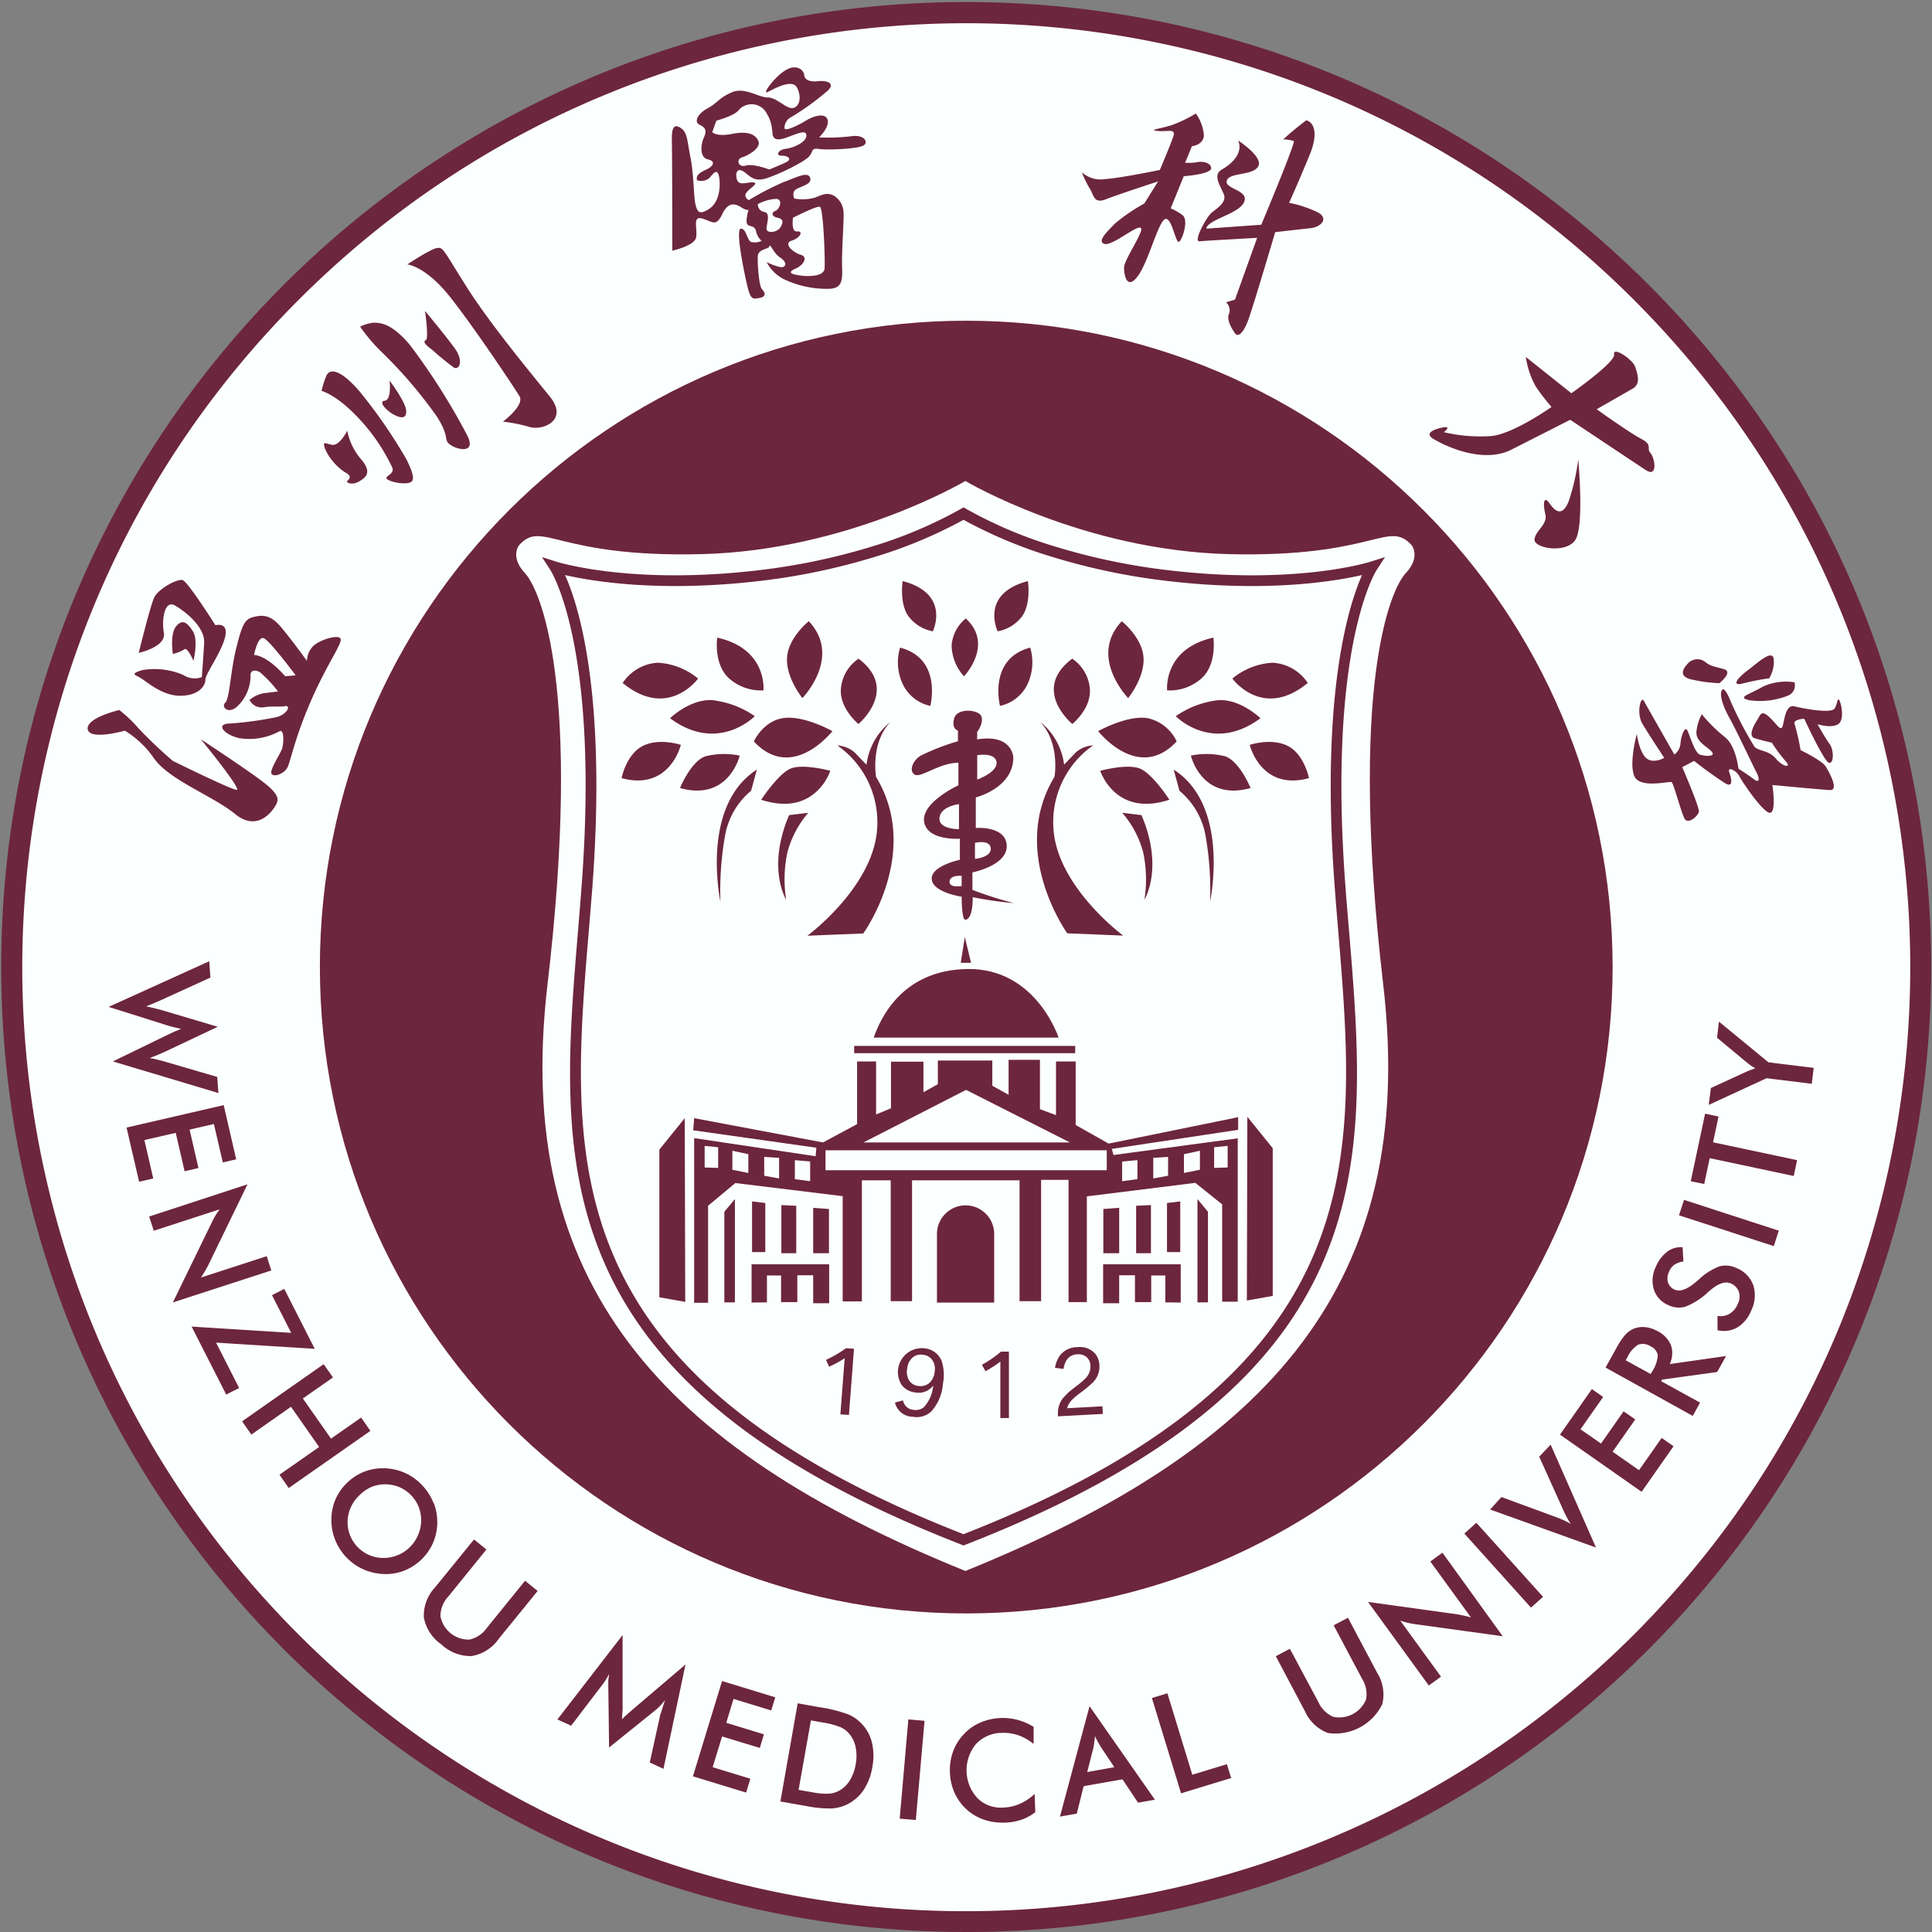
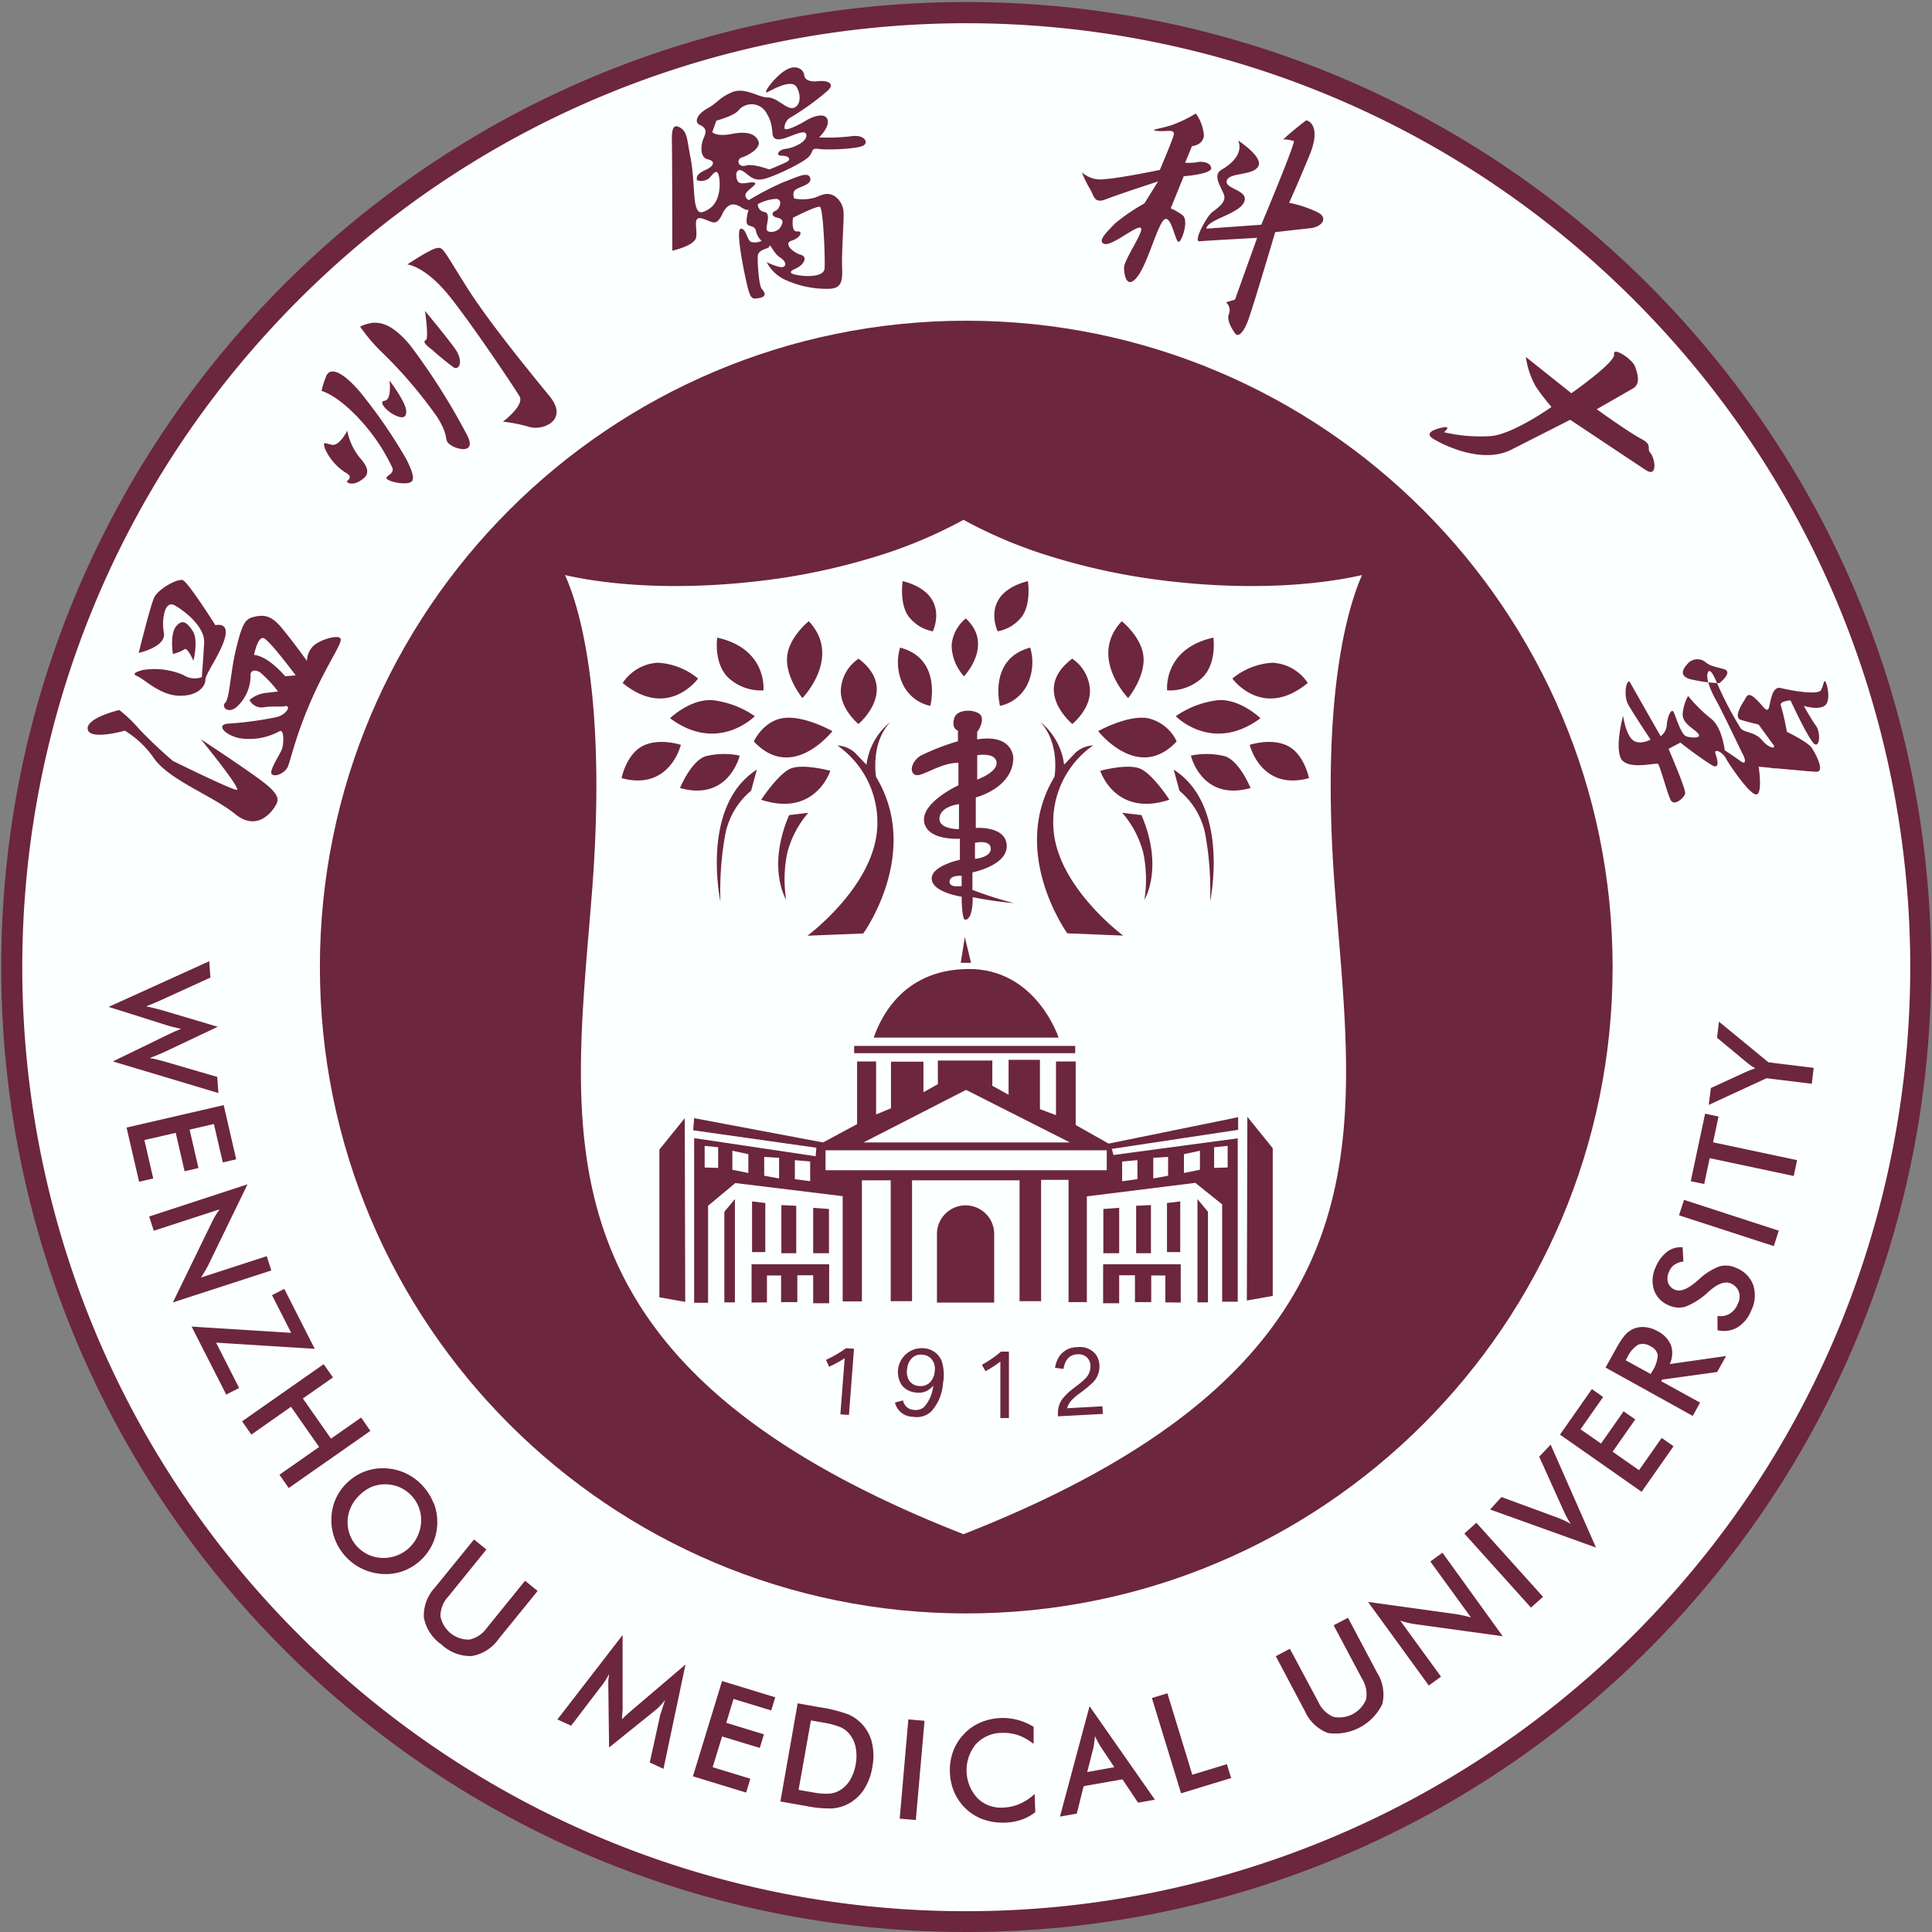
<svg xmlns="http://www.w3.org/2000/svg" width="890" height="890" fill="none">
  <rect width="100%" height="100%" fill="#808080" stroke="none" />
  <path fill="#6C263E" fill-rule="evenodd" d="M445.116 889.995C199.609 890.011.574 691.002.558 445.495S199.55.953 445.059.937 889.601 199.93 889.617 445.438a444.55 444.55 0 0 1-130.186 314.343 442.98 442.98 0 0 1-314.315 130.214" clip-rule="evenodd" />
  <path fill="#FCFFFF" fill-rule="evenodd" d="M137.596 753.018c-169.804-169.841-169.774-445.179.068-614.982 169.842-169.804 445.178-169.773 614.981.068 169.806 169.842 169.775 445.177-.066 614.983a434.87 434.87 0 0 1-307.463 127.332 433.58 433.58 0 0 1-307.52-127.401" clip-rule="evenodd" />
  <path fill="#6C263E" fill-rule="evenodd" d="M445.116 743.252c-164.445 0-297.754-133.308-297.754-297.754 0-164.445 133.309-297.754 297.754-297.754S742.87 281.053 742.87 445.498c-.019 164.436-133.318 297.735-297.754 297.754" clip-rule="evenodd" />
-   <path fill="#FCFFFF" fill-rule="evenodd" d="M444.705 221.574s53.919 32.016 121.301 33.691 73.261-15.992 84.229-4.203c0 0 4.487 5.404-2.687 13.021s-26.296 52.496-10.335 189.632-52.117 213.115-192.508 269.973c-140.391-56.89-208.595-132.932-192.508-269.973s-3.161-181.92-10.335-189.632-2.687-13.021-2.687-13.021c10.936-11.789 16.846 5.91 84.229 4.203s121.301-33.691 121.301-33.691" clip-rule="evenodd" />
  <path fill="#6C263E" fill-rule="evenodd" d="M400.837 252.01a203.3 203.3 0 0 0 41.782-17.573l1.233-.727 1.264.727a202 202 0 0 0 41.75 17.573 293 293 0 0 0 49.336 10.43c60.43 7.49 95.101-3.667 95.196-3.698l6.637-2.118-3.793 5.847s-23.072 34.766-14.317 147.66c.442 5.784.948 11.947 1.485 18.079 8.976 107.964 17.289 207.742-176.642 283.373l-.916.348-.885-.348c-193.962-75.631-185.65-175.409-176.643-283.373.506-6.132 1.012-12.295 1.454-18.079 8.786-113.052-14.317-147.565-14.317-147.66l-3.793-5.847 6.637 2.118s34.766 11.188 95.196 3.698a292 292 0 0 0 49.336-10.43" clip-rule="evenodd" />
  <path fill="#FCFFFF" fill-rule="evenodd" d="M443.852 239.462a214.4 214.4 0 0 0 41.561 17.289 296 296 0 0 0 50.189 10.619c47.408 5.879 79.645.348 91.845-2.465-5.973 13.4-19.5 54.803-12.452 145.606.474 6.321.979 12.231 1.453 18.11 8.818 105.877 16.941 203.759-172.596 278.127-189.633-74.241-181.415-172.123-172.597-278.127.505-5.879.979-11.758 1.485-18.11 7.017-90.803-6.321-132.206-12.484-145.606 12.2 2.813 44.248 8.344 91.845 2.465a296 296 0 0 0 50.189-10.619 213.5 213.5 0 0 0 41.562-17.289" clip-rule="evenodd" />
  <path fill="#6C263E" fill-rule="evenodd" d="m319.326 520.687.443-5.594 59.355 11.188 15.708-8.439v-28.855h8.754v24.399l6.859-2.844v-21.46h14.949v14.064l6.637-3.698v-10.904h25.095v11.631l7.49 4.14v-16.087h14.444v22.724l7.396 2.75v-24.715h9.07v29.266l15.171 8.565 59.671-12.168v5.816l-58.186 8.786.759 2.813 57.237-7.68v75.252h-7.174v-44.816l-12.358-9.924-49.968 6.226v48.704h-8.439v-56.321h-12.642v55.91h-9.924v-55.689h-49.525v55.689h-9.83v-55.689h-13.274v55.784h-8.849v-48.483l-49.463-6.037-12.547 10.462v44.69h-6.416V524.29l55.973 8.344.316-3.919zM393.473 481.812h101.832v3.35H393.473zM402.322 477.988h85.335s-10.335-31.921-41.751-31.605-40.897 24.525-43.426 31.605z" clip-rule="evenodd" />
  <path fill="#6C263E" fill-rule="evenodd" d="m338.542 552.387-4.867 5.815v41.751h4.867zM346.444 553.43v23.356h6.1v-22.597zM359.939 555.137v22.187h6.859v-21.871zM374.604 556.401v20.923h7.27v-20.386zM353.302 599.953v-12.389h6.511v12.263h7.49v-12.358h7.301v12.895h7.364v-17.952h-35.745v17.636zM551.626 552.387v47.566h4.835v-41.751zM543.693 553.43l-6.1.759v22.597h6.1zM530.197 555.137l-6.826.316v21.871h6.826zM515.564 556.401l-7.301.537v20.386h7.301zM536.834 599.953l7.08.095v-17.636h-35.746v17.952h7.396v-12.895h7.269v12.358h7.491v-12.263h6.51zM444.452 431.655l-1.865 11.883h4.741zM431.62 600.048h26.359v-31.605c0-7.279-5.901-13.18-13.179-13.18-7.273.016-13.164 5.907-13.18 13.18zM315.439 515.093l.221 84.639-11.915-2.118v-68.046zM574.603 514.461l-.221 84.639 11.915-2.118v-68.046zM363.511 375.492l8.849-1.075a45.65 45.65 0 0 0-9.671 18.395 60 60 0 0 0-.537 21.649s-9.071-14.57 1.359-38.969M348.656 354.538l-2.655 9.734a34.76 34.76 0 0 0-12.01 20.733 146 146 0 0 0-2.117 30.31s-9.482-43.963 16.782-60.777M350.647 368.412s7.712-11.757 13.401-14.285 18.458.948 18.458.948-6.859 21.555-31.859 13.337M347.266 341.548s4.235-9.482 13.716-10.778c9.482-1.296 22.472 6.037 22.472 6.037s-18.458 23.767-36.188 4.741M313.228 363.008c22.566 6.321 27.528-14.918 27.528-14.918a35 35 0 0 0-15.803.316c-6.732 2.339-11.694 14.602-11.694 14.602zM286.33 358.457s2.118-10.873 9.703-14.792c7.586-3.919 17.604-.537 17.604-.537s-5.056 21.365-27.307 15.329M308.675 330.865c22.124 16.467 39.033-.948 39.033-.948a42.8 42.8 0 0 0-19.722-7.396c-10.24-.505-19.311 8.344-19.311 8.344M286.868 314.588a20.77 20.77 0 0 1 16.118-9.292 31.6 31.6 0 0 1 18.584 7.301s-13.811 19.216-34.765 1.991zM330.42 293.571s-1.896 12.357 5.468 18.963a22.12 22.12 0 0 0 15.802 5.499s1.991-19.121-21.302-24.304zM372.581 286.175s-9.481 7.491-10.018 16.814 7.079 18.584 7.079 18.584 18.426-18.963 2.939-35.398M395.464 303.4c18.963 14.254 0 30.12 0 30.12s-9.197-7.491-8.028-16.814a18.52 18.52 0 0 1 8.123-13.306zM525.836 375.492c10.43 24.399 1.359 38.969 1.359 38.969a60.1 60.1 0 0 0-.537-21.649 45.5 45.5 0 0 0-9.703-18.395zM540.69 354.538l2.624 9.734a34.77 34.77 0 0 1 12.041 20.733 144.7 144.7 0 0 1 2.086 30.31s9.482-43.963-16.751-60.777M538.699 368.412c-25 8.218-31.858-13.337-31.858-13.337s12.642-3.477 18.458-.948 13.4 14.285 13.4 14.285M542.05 341.548c-17.699 18.963-36.156-4.741-36.156-4.741s12.958-7.301 22.471-6.037a19.31 19.31 0 0 1 13.685 10.778M576.12 363.008c-22.566 6.321-27.528-14.918-27.528-14.918a35 35 0 0 1 15.802.316c6.732 2.339 11.694 14.602 11.694 14.602zM602.985 358.457s-2.086-10.873-9.672-14.792c-7.585-3.919-17.604-.537-17.604-.537s5.057 21.365 27.276 15.329M580.64 330.865s-9.071-8.849-19.28-8.344a42.77 42.77 0 0 0-19.721 7.396s16.782 17.415 39.001.948M602.479 314.588c-20.891 17.225-34.766-1.991-34.766-1.991a31.6 31.6 0 0 1 18.552-7.301 20.77 20.77 0 0 1 16.151 9.292zM558.927 293.571s1.896 12.357-5.468 18.963a22.13 22.13 0 0 1-15.803 5.499s-1.991-19.121 21.302-24.304zM516.765 286.175s9.482 7.491 10.019 16.814-7.08 18.584-7.08 18.584-18.457-18.963-2.939-35.398M493.883 303.4a18.53 18.53 0 0 1 8.122 13.306c1.138 9.482-8.027 16.814-8.027 16.814s-19.185-15.803 0-30.12zM385.666 343.349a43.14 43.14 0 0 1 18.331 39.317c-2.307 26.422-32.048 48.388-32.048 48.388l25.727-1.043s26.991-37.199 5.91-72.092c0 0-2.749-15.423 6.543-25.284a29.92 29.92 0 0 0-10.967 19.659l-5.5-5.721a13.42 13.42 0 0 0-7.996-3.161zM414.648 298.312a23.58 23.58 0 0 0 1.264 16.94 18.27 18.27 0 0 0 12.643 9.924s5.72-21.776-14.002-26.864zM415.818 267.781s-1.707 10.904 3.16 16.719a18.12 18.12 0 0 0 10.746 6.321s8.439-17.351-14.001-23.167zM447.96 409.942v-8.06s16.151-3.16 15.803-12.357c-.348-9.198-14.254-8.123-14.254-8.123v-14.064s17.098-4.235 17.288-18.173c0 0 0-11.189-16.656-8.565v-3.382s3.161-4.109 1.896-7.301c-1.264-3.192-12.01-4.109-12.642 1.801 0 0-1.043 3.698 1.896 4.868v4.867a104.5 104.5 0 0 0-17.382 6.763c-4.109 2.75-5.152 7.617-2.213 8.755s11.283-5.594 19.817-5.594v10.367s-17.194 7.933-15.803 16.814 16.466 7.806 16.466 7.806v9.703s-13.495 2.844-12.958 8.976c.538 6.131 13.78 8.028 13.78 8.028s0 10.366 1.58 10.587 3.603-2.433 3.509-10.366a171 171 0 0 0 18.963 2.75 183 183 0 0 1-19.09-6.1m2.213-62.042s8.217-1.485 8.881 3.161-8.881 8.059-8.881 8.059zm-1.043 40.36s6.953-1.675 7.269 2.529-7.269 4.867-7.269 4.867zm-7.364-6.321s-9.482.222-8.976-5.183c.505-5.404 8.976-6.321 8.976-6.321zm1.232 26.201s-5.784 1.075-5.562-2.086 5.562-2.56 5.562-2.56zM503.68 343.349a13.42 13.42 0 0 0-7.996 3.161l-5.499 5.72a29.93 29.93 0 0 0-10.967-19.658c9.292 9.924 6.542 25.284 6.542 25.284-21.081 34.766 5.91 72.092 5.91 72.092l25.727 1.043s-29.74-21.966-32.048-48.388a43.14 43.14 0 0 1 18.331-39.317zM474.698 298.312c-19.721 5.088-14.032 26.864-14.032 26.864a18.32 18.32 0 0 0 12.642-9.924 23.77 23.77 0 0 0 1.264-16.94zM473.529 267.781s1.675 10.904-3.161 16.719a18.13 18.13 0 0 1-10.777 6.321s-8.439-17.351 14.033-23.167zM444.895 284.911c13.179 12.042-.822 26.643-.822 26.643a21.67 21.67 0 0 1-5.689-14.38 17.73 17.73 0 0 1 6.511-12.263" clip-rule="evenodd" />
  <path fill="#FCFFFF" fill-rule="evenodd" d="m445.021 502.071-47.25 24.21h95.1zM380.293 529.884v9.197h129.551v-9.197zM324.605 527.861v9.956l6.226.19v-9.514zM337.373 530.105v8.755l7.364 1.485v-8.659zM352.038 532.95v8.66l6.858 1.264v-9.513zM366.166 534.435v8.755l7.048.948v-9.071zM565.532 527.861l-6.226.632v9.514l6.226-.19zM552.764 530.105l-7.364 1.581v8.659l7.364-1.485zM538.099 532.95l-6.827.411v9.513l6.827-1.264zM523.971 534.435l-7.048.632v9.071l7.048-.948z" clip-rule="evenodd" />
  <path fill="#6C263E" fill-rule="evenodd" d="m387.12 651.628 1.991-25.948a50 50 0 0 1-7.174 3.919l-1.423-3.161a55.6 55.6 0 0 0 9.229-5.372l3.666.252-2.338 30.5-3.951-.285zM433.801 626.976a9.48 9.48 0 0 0-8.091-5.879c-6.065-.578-11.447 3.872-12.026 9.937a11.04 11.04 0 0 0 1.66 6.94 8.98 8.98 0 0 0 6.321 3.477 8.37 8.37 0 0 0 8.217-3.161 16.64 16.64 0 0 1-4.33 9.988 5.92 5.92 0 0 1-4.614 1.201 5.34 5.34 0 0 1-4.962-4.362l-3.698.98a8.47 8.47 0 0 0 8.217 6.542 9.79 9.79 0 0 0 8.628-2.56 21.4 21.4 0 0 0 5.247-12.642c.692-3.48.496-7.076-.569-10.461m-5.689 10.113a6.31 6.31 0 0 1-5.088 1.359 5.78 5.78 0 0 1-4.267-2.56 7.78 7.78 0 0 1-.853-5.404 7.9 7.9 0 0 1 2.402-5.057 5.84 5.84 0 0 1 4.867-1.327 5.93 5.93 0 0 1 4.108 2.149 7.3 7.3 0 0 1 1.265 5.72 7.88 7.88 0 0 1-2.434 5.12M460.824 653.24v-26.011a48 48 0 0 1-6.859 4.424l-1.643-2.939a52 52 0 0 0 8.786-6.068h3.666v30.594zM487.341 652.45v-1.581a10.94 10.94 0 0 1 3.35-7.901 19.5 19.5 0 0 1 2.338-2.244l3.161-2.465a30.7 30.7 0 0 0 4.014-3.477 7.67 7.67 0 0 0 2.117-5.626 5.56 5.56 0 0 0-1.738-3.982 5.89 5.89 0 0 0-4.361-1.296q-5.216.285-6.321 6.732l-3.888-.505a13.16 13.16 0 0 1 2.402-5.879 9.96 9.96 0 0 1 7.87-3.635 9.3 9.3 0 0 1 8.502 3.351 8.9 8.9 0 0 1 1.675 5.088 10.32 10.32 0 0 1-3.161 7.965 67 67 0 0 1-6.1 4.993 26 26 0 0 0-3.887 3.414 8.1 8.1 0 0 0-1.707 3.318l16.245-.885.19 3.508-20.67 1.107zM96.382 442.811 50.05 463.829l26.706 8.438c.98.317 2.055.601 3.16.885l3.509.822-2.97 1.201-3.161 1.486-25.285 12.294 48.609 14.57-.537-7.427-23.894-6.985c-1.58-.442-2.939-.822-4.108-1.074a29 29 0 0 0-3.16-.633c1.232-.442 2.401-.916 3.602-1.39l3.54-1.549 24.241-11.473-25.094-7.458-.632-.19a161 161 0 0 0-7.238-1.77l3.16-1.264 3.92-1.707 22.502-10.272-.505-7.364zM58.298 519.423l5.784 24.968 6.51-1.517-4.077-17.699 14.444-3.319 4.077 17.699 6.384-1.485-4.077-17.699 11.188-2.592 4.109 17.699 6.163-1.422-5.752-24.968zM68.696 560.415l2.15 6.542 30.34-9.861a35 35 0 0 0-1.927 2.845c-.6.98-1.106 1.959-1.58 2.939l-18.047 37.105 45.353-14.728-2.117-6.574-30.278 9.829a67 67 0 0 0 2.086-3.382c.6-1.043 1.17-2.086 1.675-3.16l17.667-36.41zM88.26 611.11l15.96 31.321 5.942-3.034-10.62-20.892 45.449 2.845-14.033-27.592-5.657 2.877 8.85 17.351zM111.521 654.757l4.267 6.1 18.268-12.801 12.958 18.521-18.268 12.769 4.267 6.131 37.61-26.327-4.267-6.131-13.874 9.702-12.958-18.489 13.874-9.703-4.298-6.099zM199.732 692.43a25.3 25.3 0 0 0-5.089-8.059 24.9 24.9 0 0 0-7.743-5.689 24.4 24.4 0 0 0-9.292-2.276 23.35 23.35 0 0 0-17.351 6.322 23.6 23.6 0 0 0-5.563 7.648 23.2 23.2 0 0 0-2.023 9.197 23.9 23.9 0 0 0 1.612 9.482 25 25 0 0 0 12.8 13.748 25.7 25.7 0 0 0 9.261 2.276 23.8 23.8 0 0 0 9.481-1.391 24.36 24.36 0 0 0 13.527-12.642 24.43 24.43 0 0 0 .475-18.647zm-7.333 15.139a17.32 17.32 0 0 1-16.213 10.114 16.2 16.2 0 0 1-6.321-1.422 16.47 16.47 0 0 1-9.735-15.803 17.3 17.3 0 0 1 1.581-6.321 17.8 17.8 0 0 1 3.95-5.404 18.2 18.2 0 0 1 5.626-3.825 17.12 17.12 0 0 1 12.99.285 17.2 17.2 0 0 1 5.341 3.856 16.5 16.5 0 0 1 3.413 5.594 16.1 16.1 0 0 1 .949 6.479 16.7 16.7 0 0 1-1.612 6.447zM218.379 709.15l-17.984 22.123a18.97 18.97 0 0 0-5.151 13.78 19.4 19.4 0 0 0 8.091 12.484 19.5 19.5 0 0 0 13.938 5.342 18.97 18.97 0 0 0 12.421-7.87l17.983-22.124-5.815-4.677-17.541 21.649a13.3 13.3 0 0 1-8.091 5.437 13.21 13.21 0 0 1-13.338-10.81 13.34 13.34 0 0 1 3.635-9.039l17.541-21.649-5.721-4.646zM304.314 789.206l-4.994 22.693 6.321 2.939 10.146-48.072-24.21 20.639-1.043.916a45 45 0 0 0-3.982 3.666c0-1.675.189-3.16.253-4.235.063-1.074 0-1.959 0-2.497v-32.047l-30.026 38.874 6.322 2.876 14.032-18.394a29 29 0 0 0 1.928-2.75 25 25 0 0 0 1.486-2.623c0 .948-.253 1.96-.316 2.971-.064 1.011 0 2.117 0 3.16l.347 27.687 21.207-17.067a26 26 0 0 0 2.529-2.371 22 22 0 0 0 2.054-2.496c-.253.853-.6 1.896-1.011 3.16s-.79 2.497-.853 2.845zM319.2 818.283l24.526 7.49 1.928-6.384-17.352-5.31 4.33-14.159 17.383 5.278 1.897-6.258-17.352-5.309 3.35-10.999 17.383 5.31 1.833-6.068-24.494-7.491zM401.722 802.986a18.96 18.96 0 0 0-10.904-13.211 67 67 0 0 0-13.433-3.35l-9.924-1.77-7.964 45.227 9.892 1.738 1.991.348a52.8 52.8 0 0 0 11.947 1.106 19 19 0 0 0 7.333-2.054 19.66 19.66 0 0 0 7.301-6.637c2-3.135 3.324-6.656 3.887-10.335a27 27 0 0 0-.126-11.062m-7.522 9.671a21.1 21.1 0 0 1-2.624 7.364 13.6 13.6 0 0 1-4.804 4.773 11.7 11.7 0 0 1-4.835 1.485 31.8 31.8 0 0 1-7.744-.664l-6.321-1.074 5.689-32.016 2.655.474 2.655.474a38 38 0 0 1 8.249 2.149 11.56 11.56 0 0 1 4.172 3.16 13.8 13.8 0 0 1 2.876 6.132c.493 2.557.502 5.183.032 7.743M414.459 837.784l7.427.632 4.014-45.702-7.459-.664zM476.152 803.049v-7.554a28 28 0 0 0-7.237-3.16 26.4 26.4 0 0 0-17.257 1.169 22.1 22.1 0 0 0-7.648 5.373 22.8 22.8 0 0 0-4.962 7.996 24.4 24.4 0 0 0-1.454 9.482 24.8 24.8 0 0 0 2.117 9.482 22.99 22.99 0 0 0 13.464 12.389 27.5 27.5 0 0 0 9.798 1.391 25.6 25.6 0 0 0 7.617-1.359 21.9 21.9 0 0 0 6.321-3.445l-.285-8.407a24.6 24.6 0 0 1-6.921 4.582 21.2 21.2 0 0 1-7.712 1.707 15.3 15.3 0 0 1-11.757-4.393c-6.356-6.937-6.663-17.481-.727-24.779a16.31 16.31 0 0 1 12.073-5.246c2.532-.111 5.06.256 7.459 1.074a23 23 0 0 1 6.827 3.825zM501.911 785.982l-13.622 50.853 7.743-1.359 3.161-12.642 17.888-3.16 7.175 10.745 7.774-1.359zm-1.075 30.341 2.844-11.125c.159-.79.285-1.612.411-2.528.127-.917.222-1.865.316-2.908a42 42 0 0 0 1.359 2.687c.443.79.854 1.517 1.233 2.149l6.321 9.481zM544.072 826.121l23.072-7.048-1.959-6.384-15.93 4.867-11.472-37.516-7.143 2.181zM587.688 762.91l13.4 25.285a18.97 18.97 0 0 0 10.683 10.145 24.08 24.08 0 0 0 25-13.306 18.74 18.74 0 0 0-2.402-14.507l-13.401-25.284-6.606 3.477 13.085 24.62a13.4 13.4 0 0 1 1.865 9.482 13.4 13.4 0 0 1-15.139 8.059 13.43 13.43 0 0 1-6.89-6.89l-13.085-24.462-6.51 3.445zM658.262 776.406l5.563-4.014-18.774-25.822c1.106.348 2.181.664 3.161.917s2.181.474 3.16.632l40.866 5.626-27.749-38.464-5.595 4.046 18.711 25.758a76 76 0 0 0-3.856-.948 50 50 0 0 0-3.445-.632l-40.107-5.563 28.065 38.59zM705.259 740.565l5.563-4.962-30.72-34.133-5.531 4.993zM735.221 712.911l-20.891-47.408-5.278 5.531 10.904 24.178a50 50 0 0 0 1.77 3.666 40 40 0 0 0 1.896 3.16 32 32 0 0 0-3.16-1.675 66 66 0 0 0-3.888-1.58l-24.905-9.165-5.215 5.752 48.831 17.541zM756.239 687.216l14.696-20.986-5.467-3.825-10.43 14.855-12.168-8.502 10.43-14.886-5.373-3.73-10.398 14.855-9.45-6.574 10.429-14.886-5.183-3.635-14.697 20.986zM791.036 632.033l4.109-7.364-25.948 3.697a11.64 11.64 0 0 0 .537-8.723 12.85 12.85 0 0 0-6.321-6.51 13.9 13.9 0 0 0-5.594-1.77 10.93 10.93 0 0 0-5.373.79 11.4 11.4 0 0 0-3.824 2.813 34.8 34.8 0 0 0-3.951 5.941l-5.056 9.071 40.17 22.282 3.382-6.131-17.921-9.861.411-.727zm-29.961-.253-.664 1.169-11.505-6.321.664-1.169a13.44 13.44 0 0 1 5.089-6.005 6.32 6.32 0 0 1 5.689.758 5.53 5.53 0 0 1 3.318 4.077 15.14 15.14 0 0 1-2.591 7.491M791.321 612.817c3.072.698 6.296.227 9.039-1.328a16 16 0 0 0 6.321-7.68 15.8 15.8 0 0 0 1.011-11.726 13.54 13.54 0 0 0-7.806-7.964 11.3 11.3 0 0 0-7.87-.727 28.5 28.5 0 0 0-9.481 6.068l-.791.664c-4.298 3.761-7.68 5.088-10.208 3.982a5.36 5.36 0 0 1-3.161-3.35 6.93 6.93 0 0 1 .538-4.994 7.1 7.1 0 0 1 2.433-3.16 9.9 9.9 0 0 1 4.141-1.486l-.38-6.542a10.37 10.37 0 0 0-7.079 2.023 17.13 17.13 0 0 0-5.247 6.953 14.35 14.35 0 0 0-.885 10.556 11.73 11.73 0 0 0 6.764 7.175 10.97 10.97 0 0 0 7.711.663 32.5 32.5 0 0 0 10.241-6.479c.253-.284.663-.6 1.201-1.074 3.761-3.161 6.858-4.267 9.481-3.161a6.51 6.51 0 0 1 3.73 3.824 7.28 7.28 0 0 1-.474 5.563 9.47 9.47 0 0 1-3.825 4.614 8.1 8.1 0 0 1-5.531.948v6.543zM817.111 574.037l2.307-7.111-43.647-14.191-2.307 7.111zM789.14 526.218l2.528-11.884-6.194-1.296-6.606 31.1 6.195 1.296 2.528-11.915 38.717 8.217 1.549-7.301zM834.62 499.258l.885-7.332-20.859-2.56-22.788-18.742-.885 7.427 14.065 11.663c.521.442 1.071.856 1.643 1.232.601.411 1.264.79 1.96 1.17l-2.213.79-1.675.664-16.624 7.648-.98 7.775 26.612-12.295z" clip-rule="evenodd" />
  <path fill="#000" fill-rule="evenodd" d="M815.088 335.543s.411-4.773-2.117-3.919-1.359 2.623 2.117 3.919M821.093 344.519a26 26 0 0 1 4.646 5.594c1.454 2.749 6.637 6.131 8.218 4.646 1.58-1.486-1.17-4.551-5.69-6.669-4.519-2.117-4.108-5.373-7.174-3.571M812.338 350.208c1.043 2.876 5.816 4.772 5.911 3.16s-5.911-3.16-5.911-3.16" clip-rule="evenodd" />
  <path fill="#6C263E" fill-rule="evenodd" d="M92.558 340.6s19.184 23.451 16.435 23.261-29.361-13.337-29.361-13.337a213 213 0 0 1-15.803-14.981 61.4 61.4 0 0 0-8.881-8.471s-15.392 3.603-14.539 8.882c.854 5.278 17.099.632 17.099.632a44.55 44.55 0 0 1 13.685 13.116c7.395 9.924 26.801 16.909 37.104 25.284s17.099-1.264 18.584-3.792c1.486-2.529 2.308-4.868-5.72-10.999s-28.666-19.659-28.666-19.659zM79.631 301.251a17.3 17.3 0 0 0 5.278-2.118c1.422-1.232 4.204 5.278 4.204 5.278s2.338-9.481-.222-13.527-4.835-5.941-7.775-2.338c-2.939 3.603-1.485 12.705-1.485 12.705" clip-rule="evenodd" />
  <path fill="#6C263E" fill-rule="evenodd" d="M63.987 300.745s12.642-2.749 11.504-9.197.411-15.297 5.057-12.642 13.907 9.829 13.496 17.225c-.411 7.395-1.075 15.803-1.075 15.803a9.48 9.48 0 0 1-8.407-.949 33.63 33.63 0 0 0-18.963-2.307c-3.35 1.043-5.057 1.675-2.086 2.939 2.97 1.265 10.209 8.66 18.963 8.882s12.137-4.425 12.137-7.301 7.269-12.358 9.07-19.659-4.424-5.499-4.424-5.499-12.642-19.975-15.076-20.796c-2.434-.822-11.41 4.108-13.211 8.122s-7.048 25.284-7.048 25.284zM156.875 294.203c-1.043-2.023-9.166.411-12.326 3.16a10.12 10.12 0 0 0-3.161 7.08s-7.301-10.145-12.136-15.803c-4.836-5.657-8.439-5.373-12.453-4.424s-5.278 3.476-7.996 14.475-2.971 23.135-5.057 25.031c-2.086 1.897 1.581 5.721 5.879 1.391a19.75 19.75 0 0 0 5.815-13.527c-.411-2.655 1.802-3.382 4.33-1.896a56.4 56.4 0 0 1 8.312 8.849l-6.321.759a14.03 14.03 0 0 0-6.826 3.16 6.32 6.32 0 0 0 6.51 3.382c4.646-.759 6.764 0 9.83-.537 3.065-.538.821 4.013-4.109 5.088a160 160 0 0 1-21.745 2.939c-6.1.222-2.307 5.184 5.057 6.764a29.2 29.2 0 0 0 18.142-3.161c2.433-1.485 2.117 5.689 1.264 8.123s-6.005 9.924-4.741 11.504 5.689-.221 7.175-2.844 3.16-12.895 10.745-30.436c7.586-17.541 14.855-27.054 13.812-29.077m-25.506 17.32s-7.711-9.292-14.348-9.83c0 0 1.675-8.659 4.424-7.711s14.76 17.13 14.76 17.13zM160.036 198.249s-3.571 7.396-7.174 6.637c-3.603-.758-4.203-1.675-3.161 1.802a25.3 25.3 0 0 0 9.292 10.904c2.94 1.485 2.308 2.844 1.138 3.792s2.023 2.339 5.278.411c3.256-1.928 6.132-4.203.854-10.335a28.2 28.2 0 0 1-6.321-13.211zM148.12 180.076s6.732 1.58 16.877 12.358a87.5 87.5 0 0 1 15.487 22.503c2.023 3.603-3.982 4.33-2.117 5.815 1.864 1.486 9.292 2.845 11.283 1.043 1.991-1.801-1.675-8.439-2.213-9.829a234 234 0 0 0-21.902-31.795c-9.482-10.872-13.938-10.24-15.297-6.859a45 45 0 0 0-2.118 6.764M179.442 175.114s1.137 9.071-2.213 9.482 1.265 4.867 4.015 6.321 6.005 2.56 5.878-1.581c-.126-4.14-7.68-14.032-7.68-14.032zM165.819 150.367a80.5 80.5 0 0 0 10.019 11.82 209 209 0 0 1 25.632 30.025c5.91 9.482 2.623 10.241 5.91 12.643s12.01 4.235 7.996-4.014a299.4 299.4 0 0 0-26.453-41.814c-8.344-10.051-13.717-10.367-16.656-10.367-2.204.188-4.35.8-6.321 1.802zM195.781 143.224s1.896 12.895.316 13.527.411 2.529 2.939 4.33a115 115 0 0 0 10.177 8.312c2.434 1.043 4.425-3.16.316-8.881-4.108-5.72-13.748-17.288-13.748-17.288M187.659 121.827s8.438.632 20.037 15.424 29.077 41.087 31.606 45.259-7.617 11.725-7.617 11.725a68.7 68.7 0 0 1 12.136 2.434c6.321 1.896 18.237-3.161 9.482-13.97s-27.623-33.596-38.369-50.568-10.651-18.395-13.717-17.857c-3.066.537-13.495 7.49-13.495 7.49zM392.208 62.757c-4.94.58-9.917.76-14.886.537 0 0 5.278-5.057 3.793-8.438-1.486-3.382-7.491-.759-9.893.727s-9.481 5.278-9.829 3.476a5.53 5.53 0 0 1 3.161-5.152 120.6 120.6 0 0 0 16.877-12.262c3.698-3.698-1.264-4.647-4.646-4.236s-6.1-.442-6.321-2.844-3.603-5.31-8.755-2.118c-5.151 3.192-10.967 11.41-8.028 9.924 2.94-1.485 11.189-6.131 13.401-2.117 2.213 4.014 1.486 8.786-1.675 9.482s-7.396-4.836-11.726-4.836c-4.329 0-10.651-4.994-16.656-2.339s-6.321 4.74-10.967 7.27c-4.646 2.528-6.637 6.32-3.666 7.711 2.971 1.39 3.161 2.97 1.77 6.037-1.391 3.065-1.896 8.976 1.896 9.829 3.793.853 2.339 2.97.443 4.109-1.896 1.137-6.321 2.338-5.405 5.499a5.78 5.78 0 0 0 5.721-1.043c1.991-2.339 3.666-4.551 4.425-.537.758 4.013.316 11.41-4.33 14.601s-5.689 1.675-6.543-1.928c-.853-3.603-.726-13.843-2.307-21.65s-1.264-11.725-4.867-13.748-3.793 1.802-3.666 7.523c.126 5.72.189 49.241.189 49.241s10.241-2.213 10.967-6.132-1.896-10.05 2.845-8.66 6.321 4.014 9.165-2.022c2.845-6.037 6.322-4.741 8.755-3.161s3.382 1.17 3.382 1.17-1.896 6.036-.221 6.984 3.16.411 3.698 2.971a8.4 8.4 0 0 0 2.528 4.33 7.18 7.18 0 0 1-4.836.506c-1.896-.822-2.212-6.132-4.646-6.132s.538 15.803 2.434 24.336c1.896 8.534 2.623 8.218 6.1 7.586s2.433-2.624 1.074-4.109-2.022-11.41-1.896-15.013c.127-3.603 5.152-3.16 5.373-4.74s1.991 3.381 4.836 5.183c2.844 1.801 3.16 3.887 1.39 4.425s-7.49-2.213-7.49-2.213a18.5 18.5 0 0 0 7.68 7.712 46.05 46.05 0 0 0 21.081 4.551c5.056-.221 6.321-2.56 6.005-9.481-.316-6.922.853-21.871.663-25.127a9.48 9.48 0 0 0-4.235-8.154c-3.16-1.801-5.278-.727-8.976.759-3.088.859-6.33 1-9.481.41 0 0-1.454-2.939.948-4.33 2.402-1.39 7.396-2.307 6.321-5.277s-6.1-.222-12.105 1.99a131 131 0 0 0-16.15 8.376s-2.623-1.39-1.043-3.508 5.689-4.204 3.35-4.646-6.637 1.801-7.68-1.17 0-5.815 2.939-3.887 4.646 4.962 10.462 3.16c5.815-1.8 17.699-7.616 19.816-10.145 2.118-2.528.727-3.919 4.614-3.382 3.888.538 16.688 0 19.943-1.39s.98-5.436-5.12-4.488M364.68 110.86c4.109-1.264 5.468-4.551 2.529-4.235s-1.897-6.321-1.897-6.321 10.651-5.468 12.326-5.057 2.529 24.716 2.213 28.445-7.364 3.793-11.599 3.161-5.468-1.486-1.676-3.161c3.793-1.675 5.689-5.405 2.308-6.321-3.382-.917-8.313-5.247-4.204-6.511m-6.921-19.247c3.16.537 1.169 4.962-.538 5.499-1.706.537-2.117 2.528.854 3.16s2.844 2.244 1.359 4.552c-1.486 2.307-6.321 2.844-6.321.537s1.991-7.3-1.043-7.712a3.51 3.51 0 0 1-2.971-3.603 19.6 19.6 0 0 1 8.66-2.433m4.108-23.04c-3.16.315-4.962 3.16-1.675 3.16s4.425 1.706 2.181 2.876-7.996 3.477-7.996 3.477-7.396-2.845-10.872-1.802-4.52-2.94-1.676-3.793c2.845-.853 8.976-4.33 7.491-7.617s-5.278-4.55-12.326-3.16-8.881-.853-8.881-.853l1.896-5.278s8.66-2.308 10.461-5.057a7.87 7.87 0 0 1 12.864 1.99c3.982 6.575.948 10.905 4.614 11.631s12.99-5.594 13.496-2.117c.505 3.477-6.353 6.226-9.608 6.542zM551.089 52.17a65 65 0 0 1-10.019 4.993c-5.5 2.117-12.642 2.623-7.902 3.16 4.741.538 8.755-1.485 7.27 2.75s-6.132 15.202-6.132 15.202-17.699 3.698-25.284 4.235a12.83 12.83 0 0 1-10.651-3.16 48 48 0 0 0 3.698 7.617c1.77 2.623 1.675 7.08 7.269 4.867s24.146-8.25 24.146-8.25l-6.321 10.146a84 84 0 0 0-13.59 9.292c-3.571 3.698-8.312 8.154-4.836 9.324 3.477 1.169 14.855-8.692 16.751-7.396s-7.68 14.57-7.68 18.363 1.454 10.366 6.321 3.919c4.867-6.448 9.482-25.284 12.642-26.327s4.836 12.073 6.543 10.366 4.203-10.019 1.453-12.136a25.3 25.3 0 0 0-5.467-3.16l6.005-14.792s12.958-.948 12.642-3.793c-.316-2.844-4.741-3.16-6.542-2.655a25.3 25.3 0 0 1-5.468.222l3.16-7.617s5.089-.411 5.5-4.868a19.7 19.7 0 0 0-3.793-10.271zM570.368 64.748c2.528 5.815-3.161 10.904-7.491 13.337-4.33 2.434-.821 7.301.854 11.315s-3.698 6.858-5.784 8.755c-2.086 1.896-8.565 13.306-5.278 12.99s26.453-1.581 26.453-1.581l-10.208 28.445-4.14 1.264a4.8 4.8 0 0 1 1.39 5.279c-1.39 2.844 1.77 7.711 2.94 9.197s3.476 0 5.689-5.721c2.212-5.72 12.642-41.087 12.642-41.087s10.967-1.264 16.118-1.801c5.152-.538 8.439-4.425 3.793-7.175a55.5 55.5 0 0 0-13.495-4.55s3.919-8.566 9.481-22.125c5.563-13.559-.853-15.96-1.675-15.803a138 138 0 0 0-10.524 8.724c1.649.009 3.293.264 4.867.758.948.632-14.981 38.559-14.981 38.559l-25.284 1.801c.41-4.235 14.98-6.668 17.382-12.263s-9.07-5.91-7.996-9.829c1.075-3.919 12.232-2.212 14.539-6.669s-9.482-11.946-9.482-11.946zM723.875 181.151l-20.986-16.72a39.1 39.1 0 0 0 4.551 13.559c3.161 4.772 7.269 9.482 7.269 9.482s-17.383 12.357-27.717 13.4a74.1 74.1 0 0 1-21.84-1.77s3.698-2.971-.221-2.244-8.944 2.56-4.836 5.184 22.472 12.041 36.157 5.088l27.086-13.748s29.013 19.342 34.766 23.135 4.235-5.594 2.212-7.807 1.264-3.697-4.298-6.574-20.481-13.621-20.481-13.621l16.562-9.482c3.697-2.118 2.433-6.321 1.169-10.019s-10.43-9.482-9.703-5.815-19.69 17.952-19.69 17.952" clip-rule="evenodd" />
-   <path fill="#6C263E" fill-rule="evenodd" d="M727.036 211.65a99.3 99.3 0 0 1-4.425 19.342c-2.845 6.985-6.005 4.867-8.755.948s-3.16 0-1.991 4.868c1.169 4.867-4.33 7.3-4.962 11.536s14.538 6.858 18.774.41c4.235-6.447 1.359-37.104 1.359-37.104M814.962 312.502a14.36 14.36 0 0 0 2.117-9.102c-.948-4.235-7.174 1.802-12.231 5.594s-7.174 7.301-1.802 5.816a99 99 0 0 1 11.916-2.308M826.371 314.272a25.3 25.3 0 0 0-14.442 2.118c-5.911 3.508-11.917 4.772-6.323 6.131a34.55 34.55 0 0 0 17.827-1.991 4.995 4.995 0 0 0 3.164-6.314q-.005-.004-.004-.007z" clip-rule="evenodd" />
-   <path fill="#6C263E" fill-rule="evenodd" d="M816.353 342.338a75 75 0 0 0 6.321 8.438c2.718 2.971-1.169 2.75-4.551-1.264s-7.901-3.382-9.892-5.499a165 165 0 0 1-11.189-21.46c-1.58-3.793-3.16-6.321-4.013-4.235-.854 2.086.632 6.985 3.792 12.642 3.161 5.657 10.872 22.124 12.358 24.937 1.485 2.812 1.359 4.993-1.075 3.16-2.433-1.833-7.269-4.994-7.269-4.994s-1.169-10.651-6.321-14.57a70.6 70.6 0 0 1-10.556-10.461 20.45 20.45 0 0 0-2.434 7.712c-.632 4.867 4.741 6.985 6.953 9.481 2.213 2.497-3.16 2.213-5.467 1.359-2.308-.853-4.646-8.976-5.689-11.093-1.043-2.118-2.845 2.023-3.161 5.72a7.04 7.04 0 0 1-2.844 5.373s-12.642-22.123-14.033-24.715-3.572 5.594-.727 10.461c2.844 4.868 10.114 15.803 10.114 15.803s-5.278 2.971-8.439 0c-3.16-2.971-4.203-10.999-4.203-10.999s-3.698 13.306-1.17 19.343c2.529 6.036 16.245 2.212 17.193 2.844s4.33 13.749 5.911 16.72 6.321-1.075 6.637-3.161-7.649-20.48-7.649-20.48l5.468-2.876a176 176 0 0 0 14.57 10.461c3.793 2.023 2.434-2.844 1.58-5.373-.853-2.528 3.161-.948 4.836 2.212s11.093 16.909 14.033 16.593 1.043-12.8 1.043-12.8 22.123 2.118 26.485 2.339-.316-8.344-2.023-10.999c-1.706-2.655-11.472-7.395-11.472-7.395a111 111 0 0 0-2.75-12.042c-.948-2.118 4.425-2.434 4.425-2.434s8.754 18.964 11.188 20.196 2.623-5.72.506-8.565-5.563-9.102-5.563-9.102 6.321 2.023 9.482 0 1.359-9.829.505-11.094c-.853-1.264-.727 1.391-2.086 3.825-1.359 2.433-13.938.189-18.457-.949s-4.741 7.491-5.689 9.482-2.939-1.896-6.321-4.867-3.793-.632-4.931 1.169-4.962 7.807-1.485 8.881c3.476 1.075 8.122 2.118 8.122 2.118zM792.207 314.588s6.321-5.056 1.991-6.321-6.005-1.264-8.439-3.16a5.91 5.91 0 0 0-8.312.632c-2.434 2.655-3.698 5.404.632 6.985a67 67 0 0 0 14.128 1.991z" clip-rule="evenodd" />
+   <path fill="#6C263E" fill-rule="evenodd" d="M816.353 342.338c2.718 2.971-1.169 2.75-4.551-1.264s-7.901-3.382-9.892-5.499a165 165 0 0 1-11.189-21.46c-1.58-3.793-3.16-6.321-4.013-4.235-.854 2.086.632 6.985 3.792 12.642 3.161 5.657 10.872 22.124 12.358 24.937 1.485 2.812 1.359 4.993-1.075 3.16-2.433-1.833-7.269-4.994-7.269-4.994s-1.169-10.651-6.321-14.57a70.6 70.6 0 0 1-10.556-10.461 20.45 20.45 0 0 0-2.434 7.712c-.632 4.867 4.741 6.985 6.953 9.481 2.213 2.497-3.16 2.213-5.467 1.359-2.308-.853-4.646-8.976-5.689-11.093-1.043-2.118-2.845 2.023-3.161 5.72a7.04 7.04 0 0 1-2.844 5.373s-12.642-22.123-14.033-24.715-3.572 5.594-.727 10.461c2.844 4.868 10.114 15.803 10.114 15.803s-5.278 2.971-8.439 0c-3.16-2.971-4.203-10.999-4.203-10.999s-3.698 13.306-1.17 19.343c2.529 6.036 16.245 2.212 17.193 2.844s4.33 13.749 5.911 16.72 6.321-1.075 6.637-3.161-7.649-20.48-7.649-20.48l5.468-2.876a176 176 0 0 0 14.57 10.461c3.793 2.023 2.434-2.844 1.58-5.373-.853-2.528 3.161-.948 4.836 2.212s11.093 16.909 14.033 16.593 1.043-12.8 1.043-12.8 22.123 2.118 26.485 2.339-.316-8.344-2.023-10.999c-1.706-2.655-11.472-7.395-11.472-7.395a111 111 0 0 0-2.75-12.042c-.948-2.118 4.425-2.434 4.425-2.434s8.754 18.964 11.188 20.196 2.623-5.72.506-8.565-5.563-9.102-5.563-9.102 6.321 2.023 9.482 0 1.359-9.829.505-11.094c-.853-1.264-.727 1.391-2.086 3.825-1.359 2.433-13.938.189-18.457-.949s-4.741 7.491-5.689 9.482-2.939-1.896-6.321-4.867-3.793-.632-4.931 1.169-4.962 7.807-1.485 8.881c3.476 1.075 8.122 2.118 8.122 2.118zM792.207 314.588s6.321-5.056 1.991-6.321-6.005-1.264-8.439-3.16a5.91 5.91 0 0 0-8.312.632c-2.434 2.655-3.698 5.404.632 6.985a67 67 0 0 0 14.128 1.991z" clip-rule="evenodd" />
</svg>